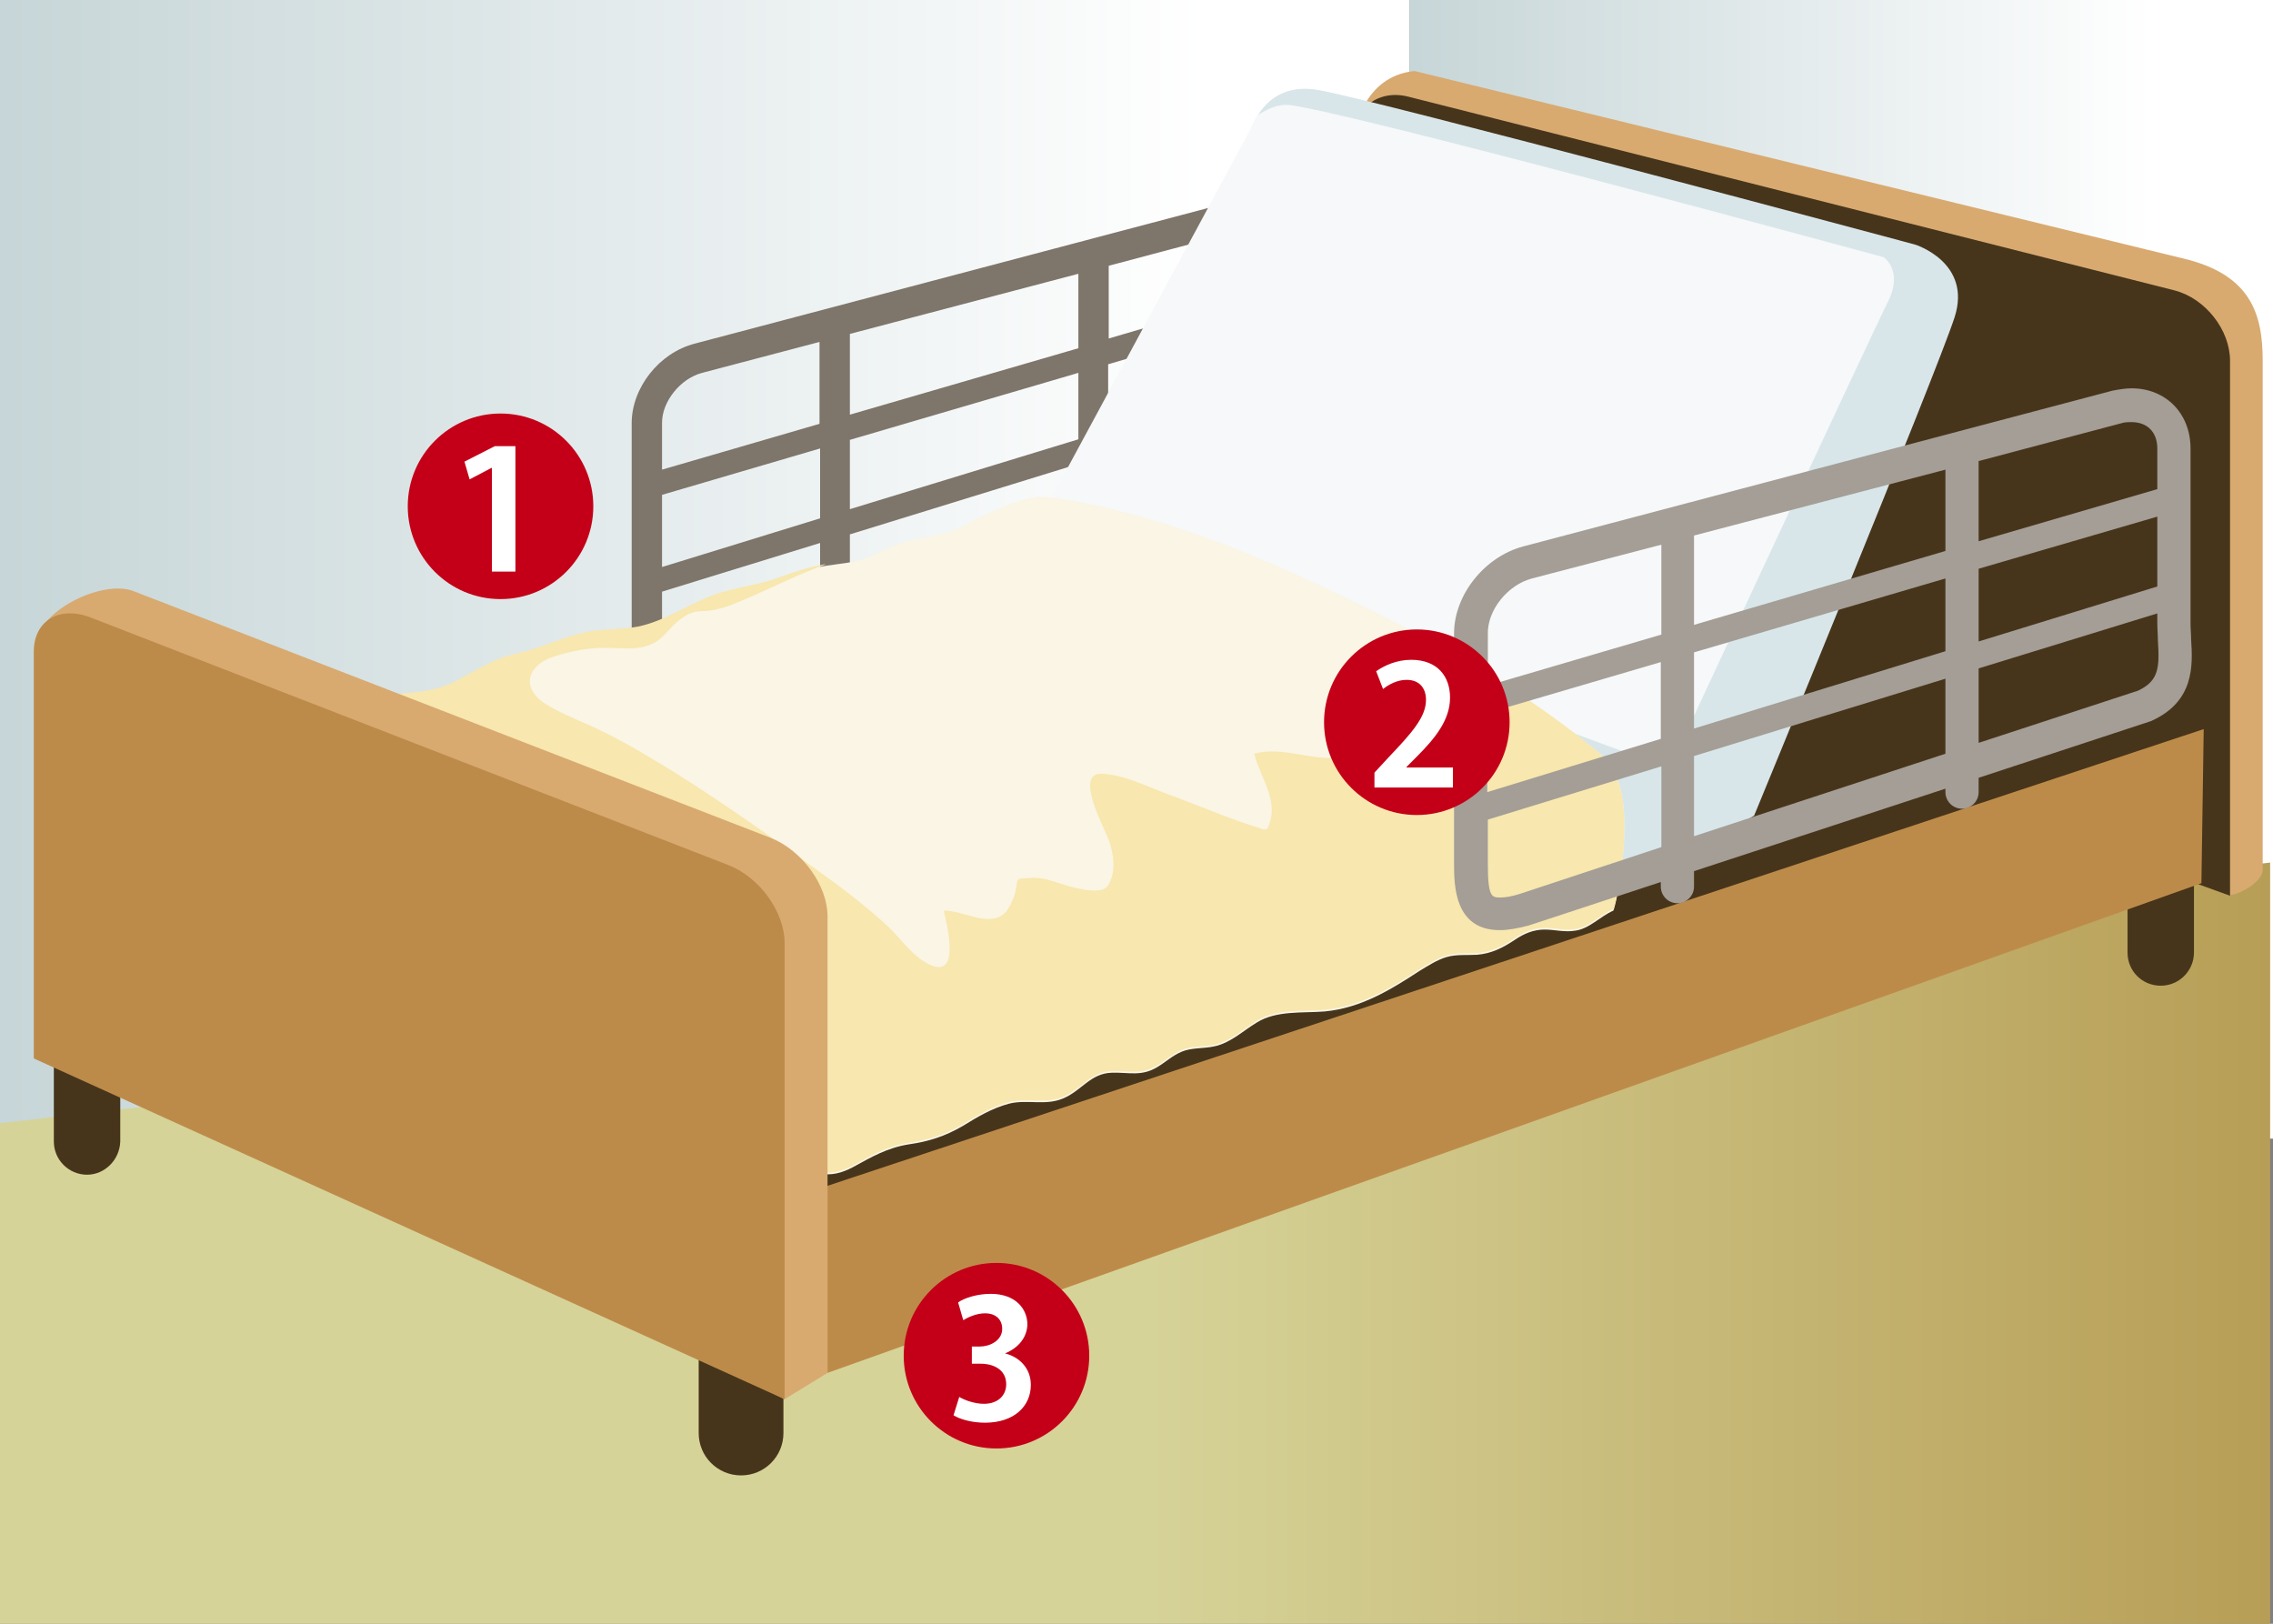
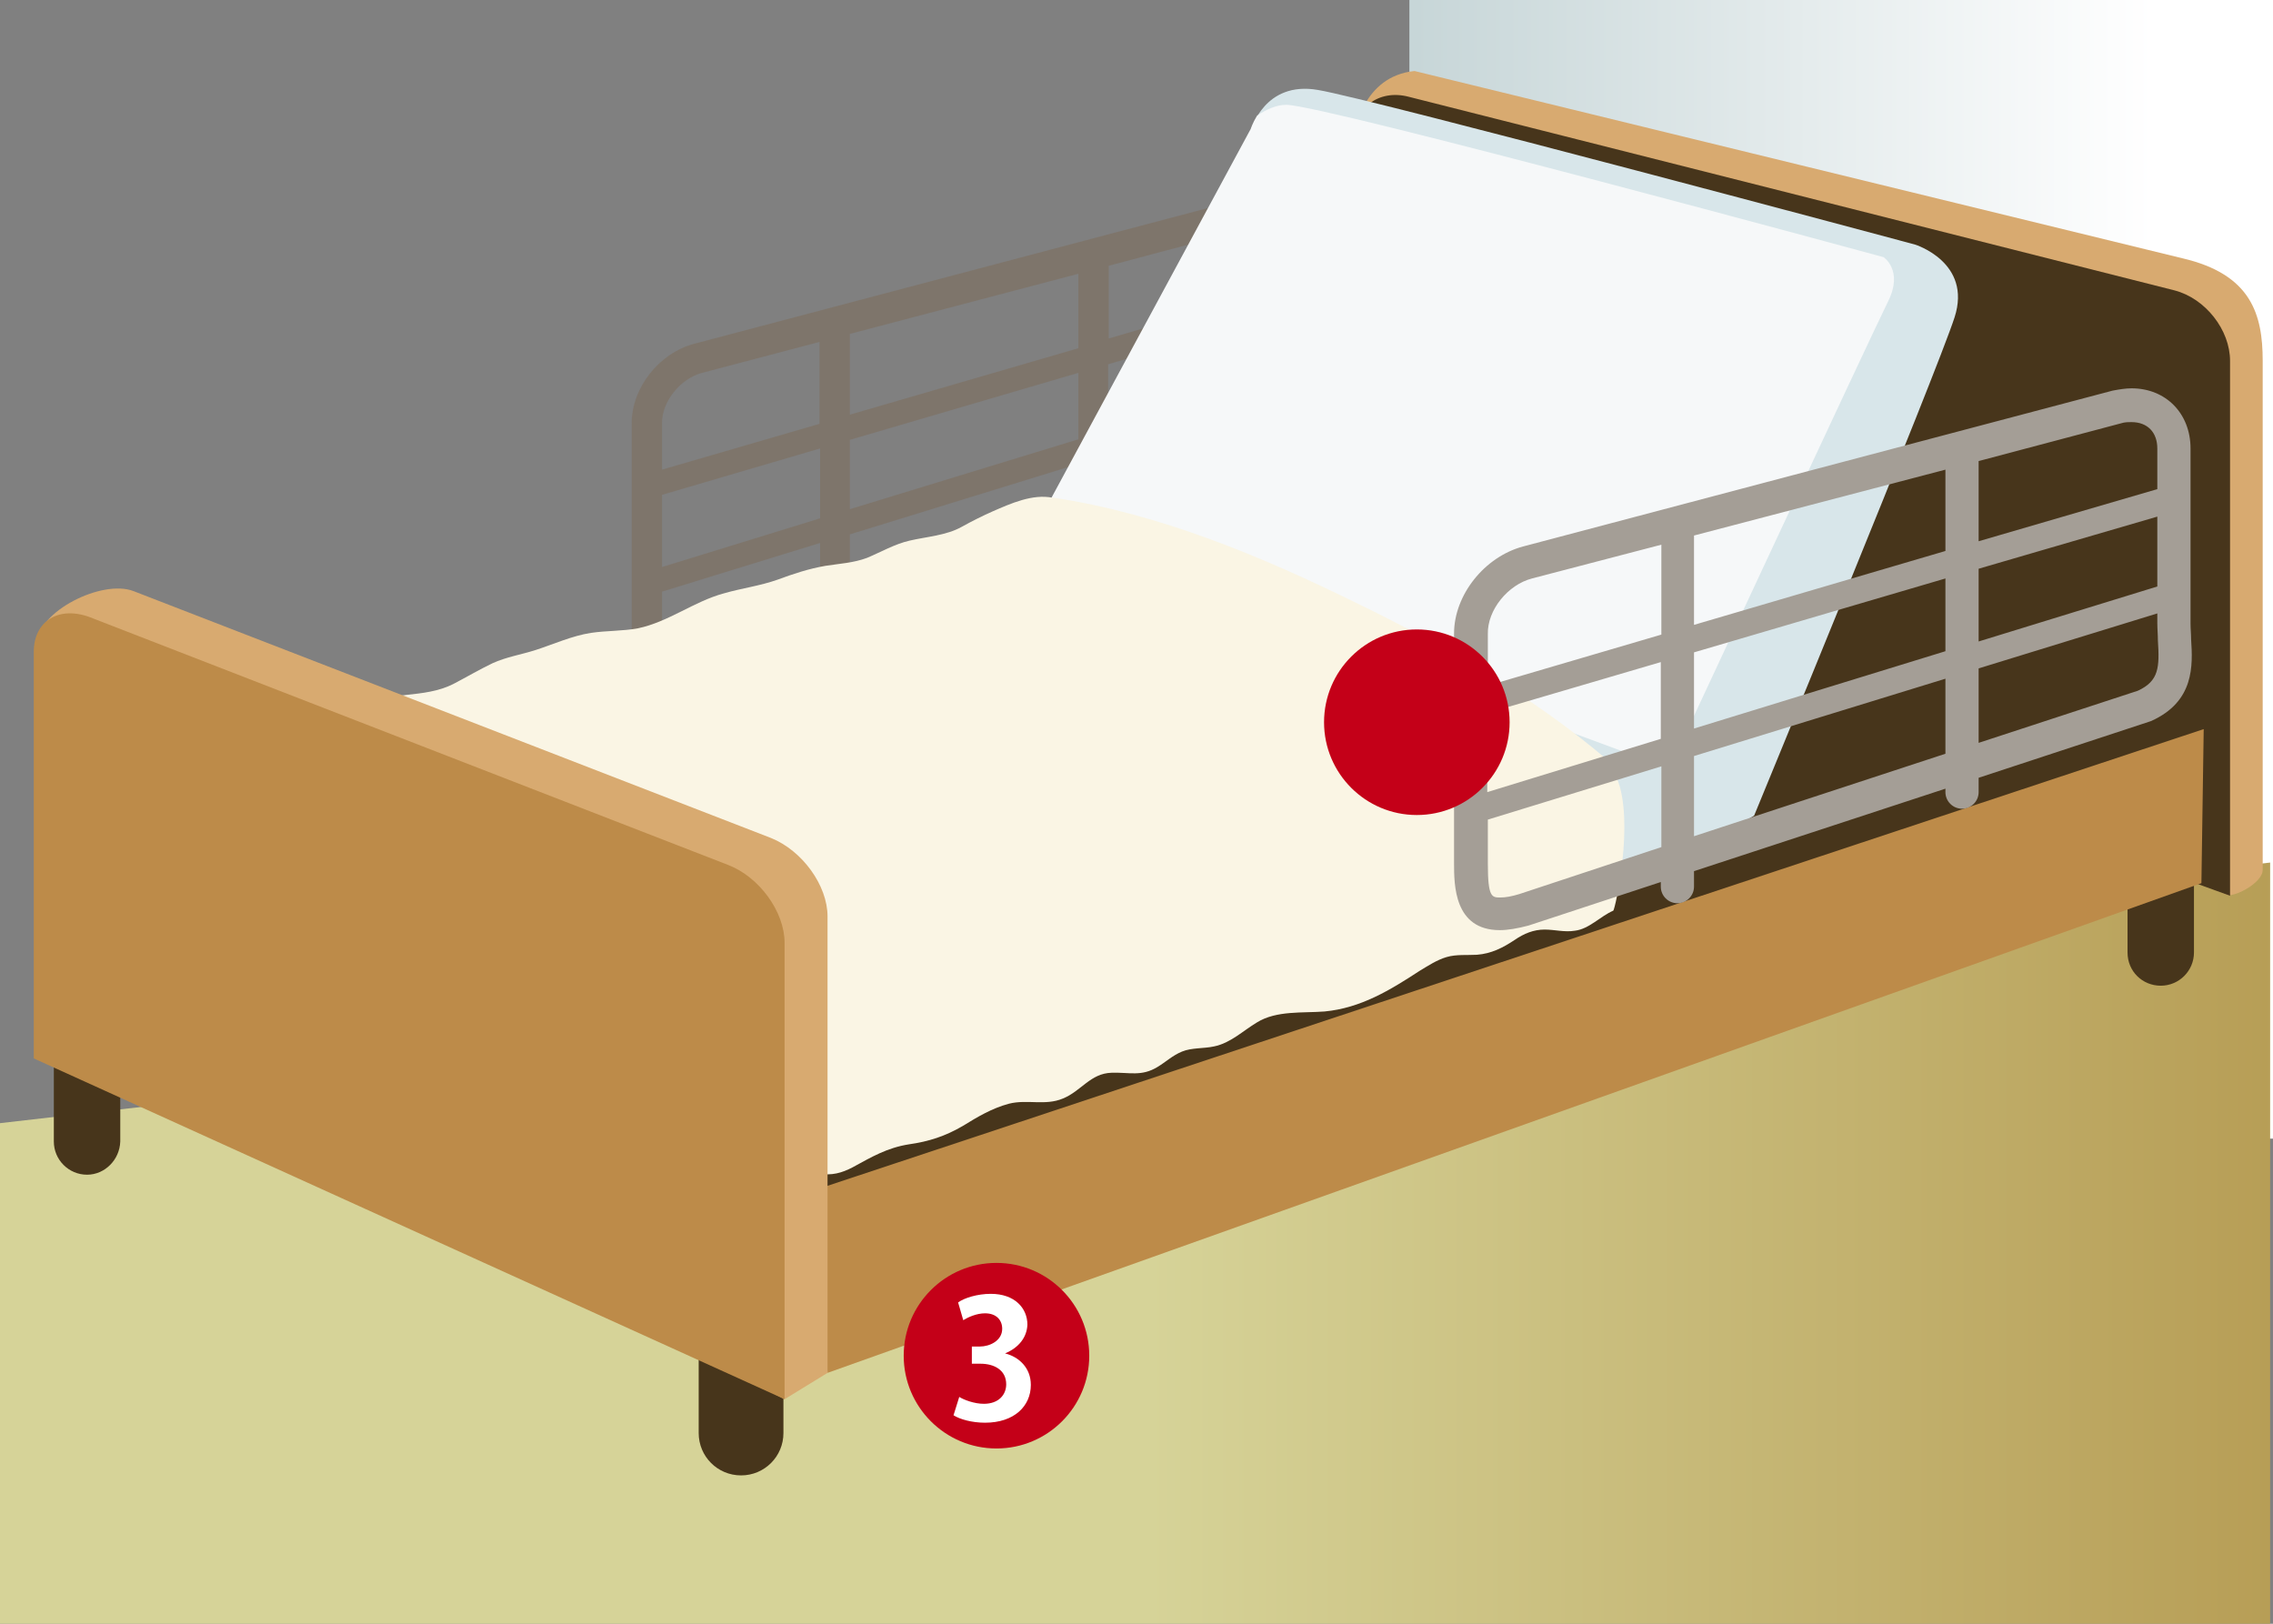
<svg xmlns="http://www.w3.org/2000/svg" version="1.1" id="レイヤー_1" x="0px" y="0px" width="396.9px" height="283.5px" viewBox="0 0 396.9 283.5" style="enable-background:new 0 0 396.9 283.5;" xml:space="preserve">
  <rect x="0" y="0" width="396.9" height="283.5" fill="#808080" stroke="none" />
  <style type="text/css">
	.st0{fill:url(#SVGID_1_);}
	.st1{fill:url(#SVGID_00000139979412733664781090000004930450244995502251_);}
	.st2{fill:url(#SVGID_00000160885543244594351240000002082832539172322447_);}
	.st3{fill:#7E756B;}
	.st4{fill:#47351B;}
	.st5{fill:#D8AA70;}
	.st6{fill:#BD8B49;}
	.st7{fill:#D8E6EA;}
	.st8{fill:#F6F8F9;}
	.st9{fill:#FAF5E4;}
	.st10{fill:#F8E7AE;}
	.st11{fill:#A49E96;}
	.st12{fill:none;}
	.st13{fill:#C40018;}
	.st14{fill:#FFFFFF;}
</style>
  <linearGradient id="SVGID_1_" gradientUnits="userSpaceOnUse" x1="0" y1="88.811" x2="246.112" y2="88.811">
    <stop offset="5.618000e-03" style="stop-color:#C7D6D8" />
    <stop offset="0.854" style="stop-color:#FFFFFF" />
  </linearGradient>
-   <rect y="-21.1" class="st0" width="246.1" height="219.9" />
  <linearGradient id="SVGID_00000053511810150331322530000012998071869960887986_" gradientUnits="userSpaceOnUse" x1="246.112" y1="88.811" x2="398.106" y2="88.811">
    <stop offset="5.618000e-03" style="stop-color:#C7D6D8" />
    <stop offset="0.854" style="stop-color:#FFFFFF" />
  </linearGradient>
  <rect x="246.1" y="-21.1" style="fill:url(#SVGID_00000053511810150331322530000012998071869960887986_);" width="152" height="219.9" />
  <linearGradient id="SVGID_00000174585138602973557160000015530358080453497228_" gradientUnits="userSpaceOnUse" x1="0" y1="217.026" x2="396.439" y2="217.026">
    <stop offset="0.506" style="stop-color:#D6D398" />
    <stop offset="1" style="stop-color:#B79E56" />
  </linearGradient>
  <polygon style="fill:url(#SVGID_00000174585138602973557160000015530358080453497228_);" points="396.4,150.6 0,196.1 0,283.5   396.4,283.5 " />
  <g>
    <path class="st3" d="M227.2,74.7c0-0.8-0.1-1.6-0.1-2.4V44.4c0-5.5-3.9-9.5-9.3-9.5c-1,0-2,0.1-3,0.4L121.3,60   c-6.2,1.6-11,7.7-11,13.9v36.5c0,3.4,0,10.6,7.3,10.6c1.3,0,2.8-0.2,4.6-0.8l21-6.9v0.7c0,1.5,1.2,2.6,2.6,2.6   c1.5,0,2.6-1.2,2.6-2.6v-2.4l39.9-13.1V99c0,1.5,1.2,2.6,2.6,2.6c1.5,0,2.6-1.2,2.6-2.6v-2.3l27.1-8.9l0.3-0.1   C227.8,84.6,227.5,78.9,227.2,74.7z M115.6,86.4l27.6-8.1v12.2L115.6,99V86.4z M148.4,76.8l39.9-11.7v11.6l-39.9,12.2V76.8z    M148.4,72.4V58.3l39.9-10.5v13L148.4,72.4z M193.5,63.6l28.3-8.3v11.1L193.5,75V63.6z M216.2,40.4c0.6-0.2,1.1-0.2,1.6-0.2   c2.5,0,4.1,1.6,4.1,4.2v6.4l-28.3,8.3V46.4L216.2,40.4z M122.6,65.1l20.5-5.4V74L115.6,82v-8.2C115.6,70.1,118.8,66.1,122.6,65.1z    M120.6,115.1c-1.2,0.4-2.2,0.5-3,0.5c-1.3,0-2,0-2-5.3v-7l27.6-8.5v12.8L120.6,115.1z M148.4,106V93.3L188.3,81v11.9L148.4,106z    M218.8,82.9l-25.3,8.3V79.4l28.3-8.7v1.5c0,0.9,0,1.8,0.1,2.7C222.2,79.2,222.2,81.3,218.8,82.9z" />
    <path class="st4" d="M15.2,205.1c-3.2,0-5.8-2.6-5.8-5.8v-18.5c0-3.2,2.6-5.8,5.8-5.8c3.2,0,5.8,2.6,5.8,5.8v18.5   C20.9,202.5,18.3,205.1,15.2,205.1L15.2,205.1z M377.3,172.1c3.2,0,5.8-2.6,5.8-5.8v-18.5c0-3.2-2.6-5.8-5.8-5.8s-5.8,2.6-5.8,5.8   v18.5C371.5,169.6,374.1,172.1,377.3,172.1L377.3,172.1z M129.4,257.6c4.1,0,7.4-3.3,7.4-7.4v-23.7c0-4.1-3.3-7.4-7.4-7.4   c-4.1,0-7.4,3.3-7.4,7.4v23.7C122,254.3,125.3,257.6,129.4,257.6L129.4,257.6z" />
    <g>
      <path class="st5" d="M371.1,147.5c0,0-134.5-121.9-134.5-124.4c0,0,1.3-9.8,10.4-10.7l134.1,32.7c12,2.8,14,9.8,14,17.9v88.9    c0,1.9-3.7,4.2-5.8,4.4C388.2,156.5,371.8,147.7,371.1,147.5z M242.1,96.9l141.5,51.3V63c0-2.8-2.5-6-5.3-6.7L244.6,22.5    c-0.3-0.1-0.6-0.1-0.9-0.1c-0.5,0-1.6,0-1.6,1.9V96.9L242.1,96.9z" />
      <path class="st4" d="M129.5,215.8L366.3,148l23.1,8.4V63c0-5.4-4.3-10.9-9.7-12.3L246,16.9c-5.3-1.4-9.7,2-9.7,7.4v76.6    L129.5,215.8z" />
    </g>
    <polygon class="st6" points="142.2,207.8 384.8,127.3 384.4,154.2 144.5,239.7  " />
    <g>
      <path class="st7" d="M182.3,89.6l36.2-67c0,0,2.3-8.5,11.6-6.9c9.2,1.5,104.3,27,104.3,27s10,3.1,6.9,12.7c-3.1,9.6-35,87-35,87    s-4.2,2.7-8.9,4.6c-4.6,1.9-146.3,47.4-146.3,47.4L182.3,89.6z" />
      <path class="st8" d="M329.7,52.6c2.7-5.4-0.8-7.7-0.8-7.7s-97.8-26.6-104.3-26.6c-1.7,0-3.5,0.8-5.1,1.9c-0.8,1.3-1.1,2.3-1.1,2.3    l-36.2,67l-1.3,4.4c20.7,7,110.6,40.3,110.6,40.3S327,58,329.7,52.6z" />
    </g>
    <g>
      <path class="st9" d="M282.3,135.8c0.1-0.2-1-2.6-1.2-2.7c0,0-0.1-0.1-0.1-0.1c-0.1-0.1-0.2-0.2-0.3-0.3    c-13.3-11.3-28.2-19.8-43.8-27.4c-16.7-8.2-34.4-15.6-52.9-18.4c-0.1,0-0.1,0-0.2,0c0,0,0,0,0,0c-3.5-0.7-7.3,1-10.5,2.4    c-1.8,0.8-3.6,1.7-5.4,2.7c-2.7,1.5-6.1,1.7-9.1,2.4c-2.6,0.6-5,2-7.4,3c-2.4,0.9-4.8,1-7.3,1.4c-2.9,0.5-5.6,1.4-8.3,2.4    c-3.1,1.1-6.3,1.5-9.4,2.4c-5.2,1.4-9.7,5-15,6.1c-2.7,0.5-5.5,0.4-8.2,0.8c-3.3,0.5-6.6,2-9.7,3c-2.5,0.8-5.1,1.2-7.5,2.3    c-2.3,1.1-4.5,2.4-6.8,3.6c-5.3,2.7-11.3,1.1-16.4,4.1c-0.2,0.1-0.3,0.3-0.3,0.4c-0.2,0.1-0.4,0.4-0.2,0.8    c17.1,33.6,44,66.3,80.3,79.7c0,0.2,0.1,0.4,0.4,0.5c2.2,0.4,4-0.1,5.9-1.1c3.3-1.8,6-3.4,9.8-4c3.5-0.5,6.3-1.4,9.4-3.2    c2.6-1.6,5.1-3.1,8.1-3.9c3.2-0.8,6.3,0.4,9.4-0.9c3.2-1.3,4.8-4.4,8.5-4.5c3.1-0.1,5.2,0.7,8-1c1.5-0.9,2.6-2,4.3-2.7    c1.7-0.7,3.8-0.5,5.6-0.9c2.9-0.6,5-2.7,7.5-4.2c3.4-2.1,8-1.6,11.8-1.9c6.3-0.6,11.4-3.7,16.6-7.1c1.5-0.9,3-1.9,4.7-2.4    c1.7-0.5,3.6-0.3,5.3-0.4c2.5-0.2,4.5-1.2,6.6-2.6c1.6-1.1,3.3-1.8,5.2-1.8c1.8,0,3.5,0.5,5.3,0.2c2.5-0.3,4.4-2.5,6.7-3.5    C282,158.9,285.5,143.3,282.3,135.8z" />
-       <path class="st10" d="M282.3,135.8c0.1-0.2-1-2.6-1.2-2.7c0,0-0.1-0.1-0.1-0.1c-0.1-0.1-0.2-0.2-0.3-0.3    c-10.5-9-22.1-16.2-34.3-22.6c0.6,5.5-0.4,11.3-3,15.9c-2.1,3.7-5,5.6-9.2,6.2c-5.1,0.8-10.1-2-15.2-0.6c1.1,4.3,4.5,8.3,2.4,12.9    c-0.1,0.3-0.5,0.4-0.8,0.3c-5.7-1.7-11.1-4.1-16.6-6.1c-3.5-1.3-7.9-3.5-11.7-3.6c-4.7-0.1,0.5,9.4,1.3,11.5    c0.9,2.6,1.4,5.7-0.2,8.1c-1,1.4-4.4,0.6-5.7,0.3c-2.4-0.5-5.3-2-7.8-1.7c-2,0.2-2.2-0.2-2.4,1.3c-0.1,1.4-1.2,4.4-2.5,5.2    c-2.8,1.9-7.1-0.9-10.2-0.8c0.7,3,2.8,11.7-2.3,9.5c-3-1.3-5.1-4.5-7.4-6.7c-3.9-3.6-8.1-6.8-12.3-9.8    c-8.2-5.9-16.5-11.8-25.1-17.2c-4.1-2.5-8.2-5-12.5-7.1c-3.2-1.6-6.7-2.8-9.8-4.7c-4.5-2.7-3.5-6.9,1.4-8.4    c2.8-0.9,5.9-1.5,8.8-1.5c2.3,0,5,0.4,7.2-0.3c2.8-0.8,3.5-2.6,5.5-4.3c1.2-1,2.5-1.8,4.2-1.8c2.6,0,5.1-1,7.4-2    c4.1-1.7,8.1-3.8,12.3-5.4c0.7-0.3,1.4-0.5,2-0.8c0,0-0.1,0-0.1,0c-2.9,0.5-5.6,1.4-8.3,2.4c-3.1,1.1-6.3,1.5-9.4,2.4    c-5.2,1.4-9.7,5-15,6.1c-2.7,0.5-5.5,0.4-8.2,0.8c-3.3,0.5-6.6,2-9.7,3c-2.5,0.8-5.1,1.2-7.5,2.3c-2.3,1.1-4.5,2.4-6.8,3.6    c-5.3,2.7-11.3,1.1-16.4,4.1c-0.2,0.1-0.3,0.3-0.3,0.4c-0.2,0.1-0.4,0.4-0.2,0.8c17.1,33.6,44,66.3,80.3,79.7    c0,0.2,0.1,0.4,0.4,0.5c2.2,0.4,4-0.1,5.9-1.1c3.3-1.8,6-3.4,9.8-4c3.5-0.5,6.3-1.4,9.4-3.2c2.6-1.6,5.1-3.1,8.1-3.9    c3.2-0.8,6.3,0.4,9.4-0.9c3.2-1.3,4.8-4.4,8.5-4.5c3.1-0.1,5.2,0.7,8-1c1.5-0.9,2.6-2,4.3-2.7c1.7-0.7,3.8-0.5,5.6-0.9    c2.9-0.6,5-2.7,7.5-4.2c3.4-2.1,8-1.6,11.8-1.9c6.3-0.6,11.4-3.7,16.6-7.1c1.5-0.9,3-1.9,4.7-2.4c1.7-0.5,3.6-0.3,5.3-0.4    c2.5-0.2,4.5-1.2,6.6-2.6c1.6-1.1,3.3-1.8,5.2-1.8c1.8,0,3.5,0.5,5.3,0.2c2.5-0.3,4.4-2.5,6.7-3.5    C282,158.9,285.5,143.3,282.3,135.8z" />
    </g>
    <g>
      <path class="st5" d="M137,244.3l7.5-4.6V160c0-5.4-4.4-11.5-9.9-13.7L23.3,103.2c-5.5-2.1-16.8,3.6-16.8,9.1l6.9,68L137,244.3z" />
      <path class="st6" d="M137,244.3v-79.7c0-5.4-4.4-11.5-9.9-13.6L15.8,107.8c-5.5-2.1-9.9,0.6-9.9,6v71L137,244.3z" />
    </g>
    <path class="st11" d="M382.6,111.6c0-0.9-0.1-1.8-0.1-2.7V78.3c0-6.1-4.3-10.5-10.3-10.5c-1.1,0-2.2,0.2-3.3,0.4L266,95.4   c-6.8,1.8-12.1,8.5-12.1,15.2v40.1c0,3.8,0,11.7,8,11.7c1.4,0,3.1-0.3,5-0.8l23.1-7.6v0.8c0,1.6,1.3,2.9,2.9,2.9   c1.6,0,2.9-1.3,2.9-2.9v-2.7l43.9-14.4v0.6c0,1.6,1.3,2.9,2.9,2.9c1.6,0,2.9-1.3,2.9-2.9v-2.5l29.8-9.8l0.3-0.1   C383.2,122.5,382.9,116.2,382.6,111.6z M259.7,124.5l30.3-8.9V129l-30.3,9.3V124.5z M295.8,113.9l43.9-12.9v12.7l-43.9,13.5V113.9z    M295.8,109.1V93.5L339.7,82v14.2L295.8,109.1z M345.5,99.3l31.2-9.1v12.2l-31.2,9.6V99.3z M370.4,73.9c0.6-0.2,1.2-0.2,1.8-0.2   c2.8,0,4.5,1.8,4.5,4.6v7.1l-31.2,9.1V80.5L370.4,73.9z M267.5,101l22.6-5.9v15.7l-30.3,8.9v-9C259.7,106.5,263.3,102.1,267.5,101z    M265.3,156.1c-1.3,0.4-2.4,0.6-3.3,0.6c-1.5,0-2.2,0-2.2-5.9v-7.7l30.3-9.3v14.1L265.3,156.1z M295.8,146v-14l43.9-13.5v13.1   L295.8,146z M373.3,120.6l-27.8,9.1v-13l31.2-9.6v1.7c0,1,0.1,2,0.1,3C377.1,116.5,377,118.9,373.3,120.6z" />
  </g>
  <rect y="-21.1" class="st12" width="396.9" height="304.6" />
  <g>
-     <circle class="st13" cx="87.4" cy="88.4" r="16.2" />
    <g>
-       <path class="st14" d="M85.9,99.8V81.7h-0.1l-3.8,2l-0.9-3.1l5.3-2.7h3.6v21.9H85.9z" />
-     </g>
+       </g>
  </g>
  <g>
    <circle class="st13" cx="247.4" cy="126.1" r="16.2" />
    <g>
-       <path class="st14" d="M253.7,137.5h-13.7v-2.6l2.4-2.6c4.1-4.3,6.6-7.1,6.6-10.1c0-1.9-1-3.5-3.4-3.5c-1.6,0-3.1,0.8-4.1,1.6    l-1.2-3.1c1.4-1,3.6-2,6.1-2c4.7,0,6.8,3,6.8,6.6c0,3.9-2.6,7.1-5.8,10.3l-1.8,1.8v0.1h8.1V137.5z" />
-     </g>
+       </g>
  </g>
  <g>
    <circle class="st13" cx="174" cy="236.7" r="16.2" />
    <g>
      <path class="st14" d="M175.5,236.3c2.4,0.6,4.5,2.5,4.5,5.5c0,3.7-2.9,6.6-8,6.6c-2.3,0-4.4-0.6-5.5-1.3l1-3.2    c0.8,0.5,2.6,1.2,4.3,1.2c2.6,0,3.9-1.6,3.9-3.4c0-2.5-2.1-3.6-4.5-3.6h-1.5v-3h1.4c1.7,0,3.9-1,3.9-3.1c0-1.5-1-2.7-3-2.7    c-1.5,0-3,0.7-3.8,1.2l-0.9-3.1c1.1-0.8,3.4-1.5,5.7-1.5c4.2,0,6.4,2.5,6.4,5.4C179.3,233.5,177.9,235.3,175.5,236.3L175.5,236.3z    " />
    </g>
  </g>
</svg>